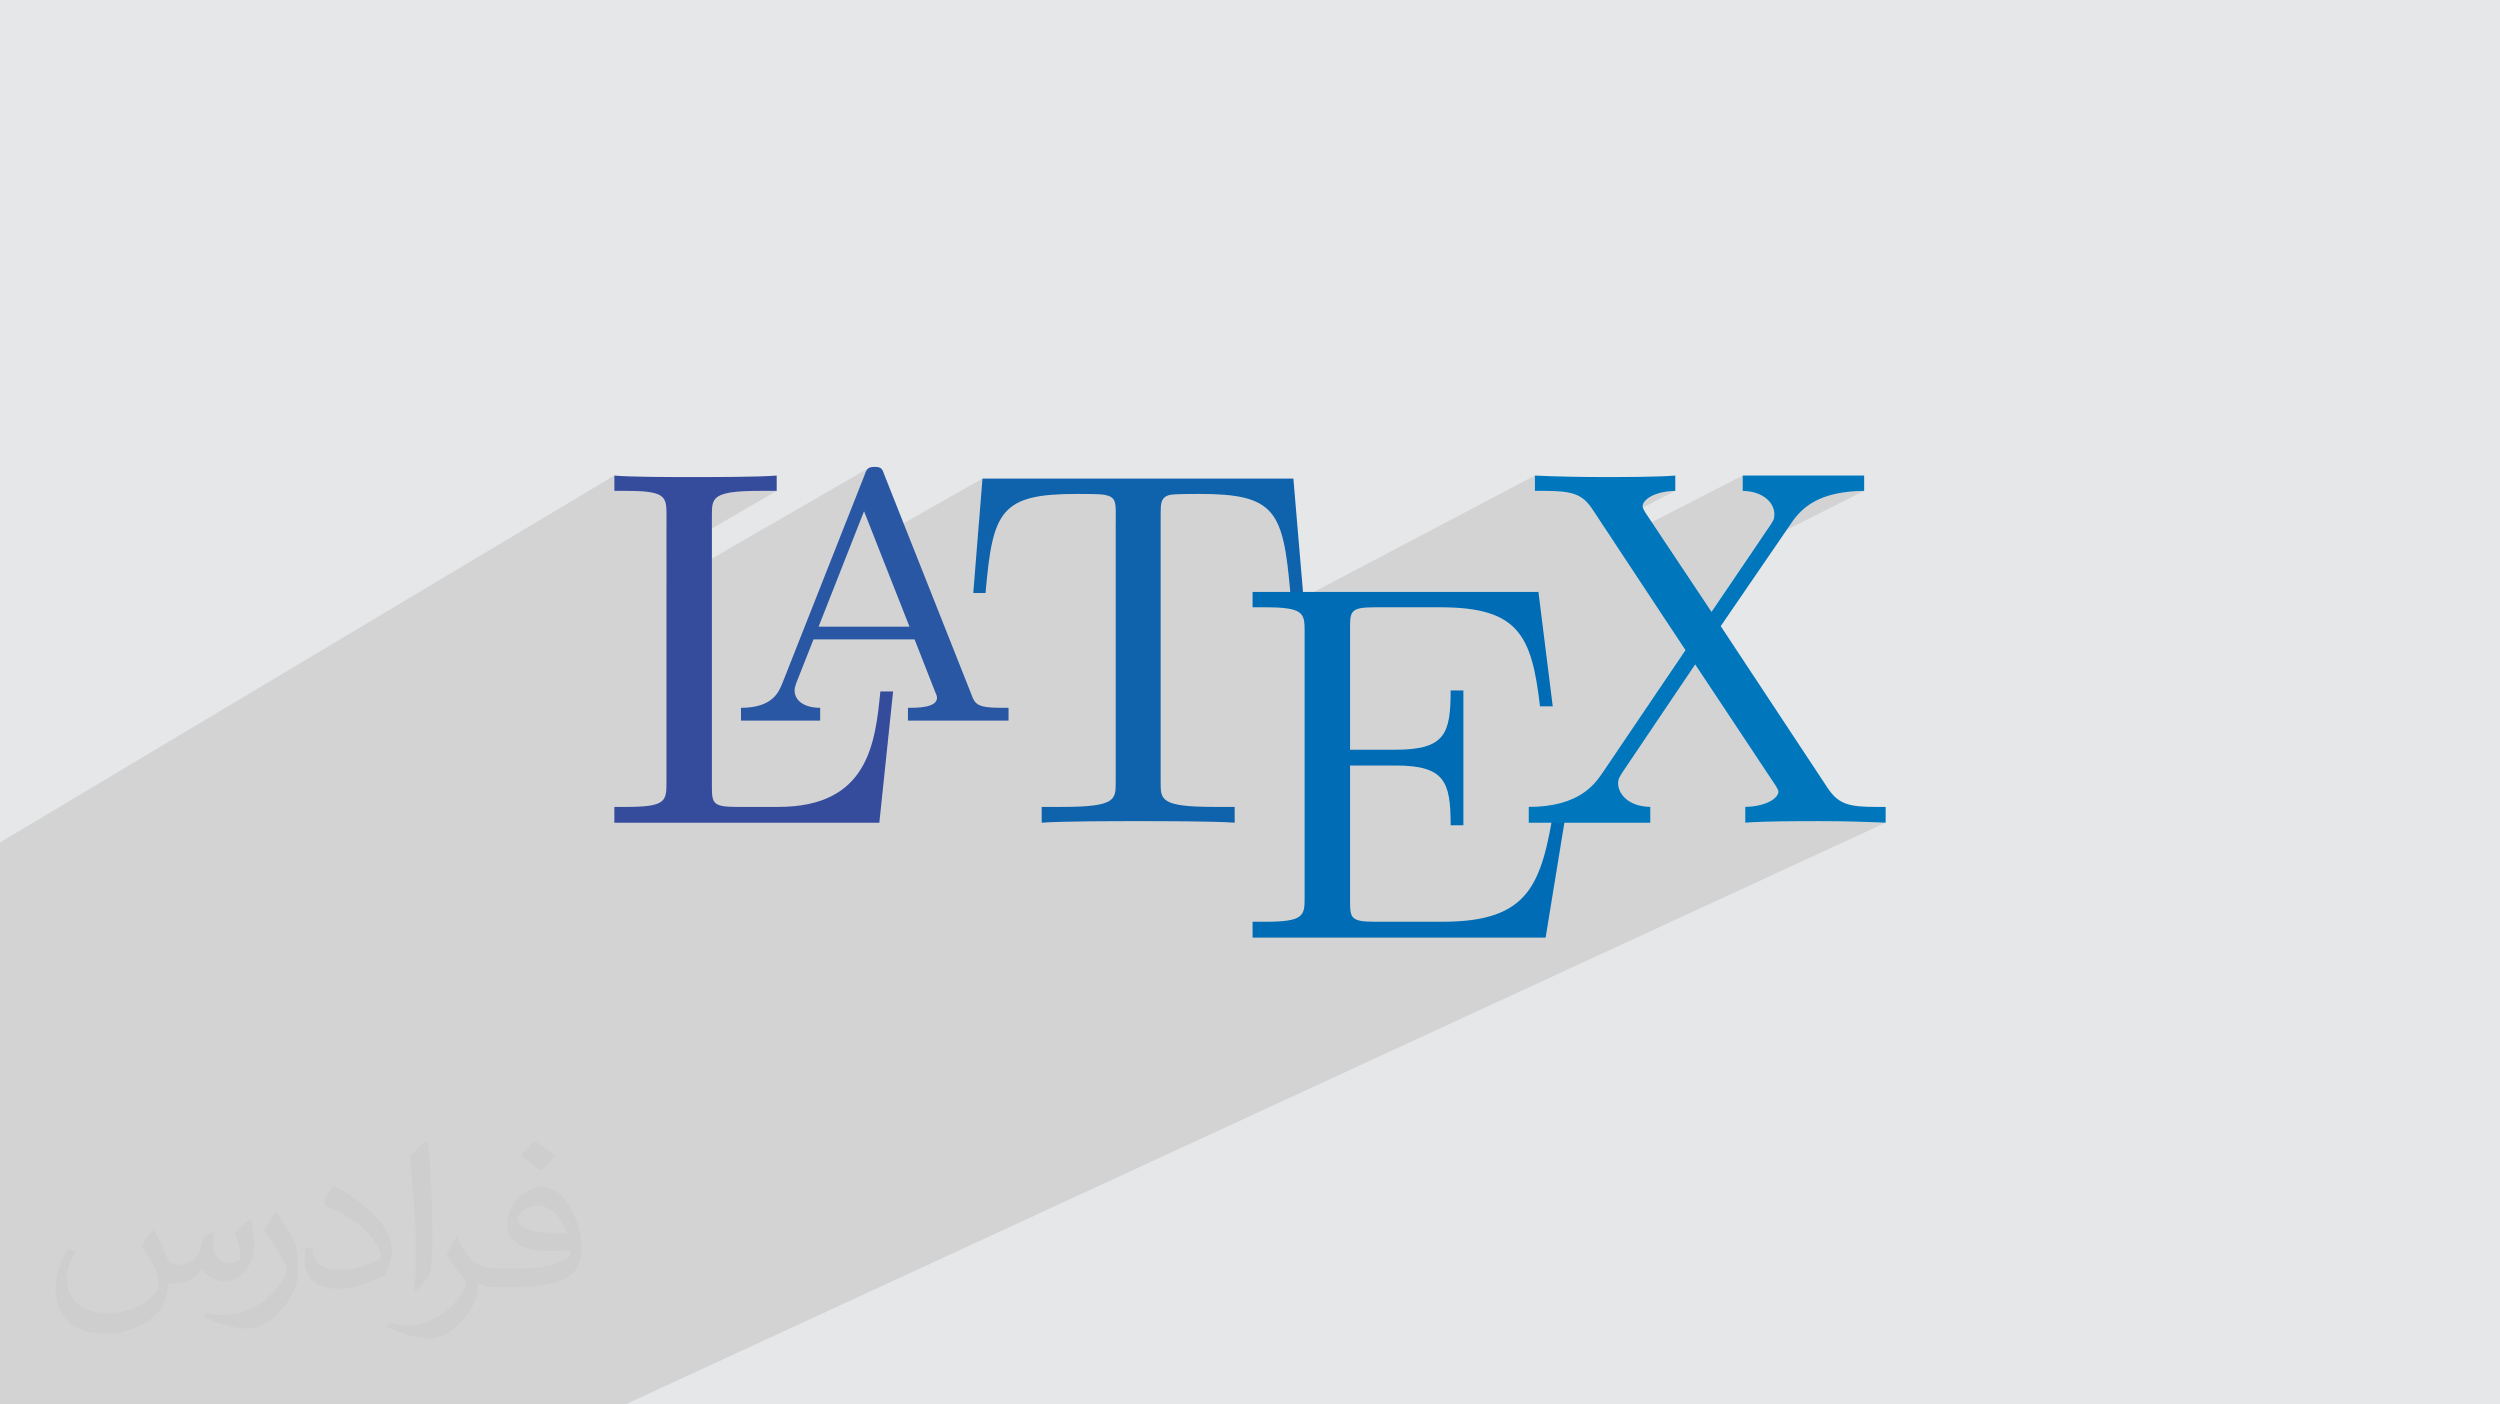
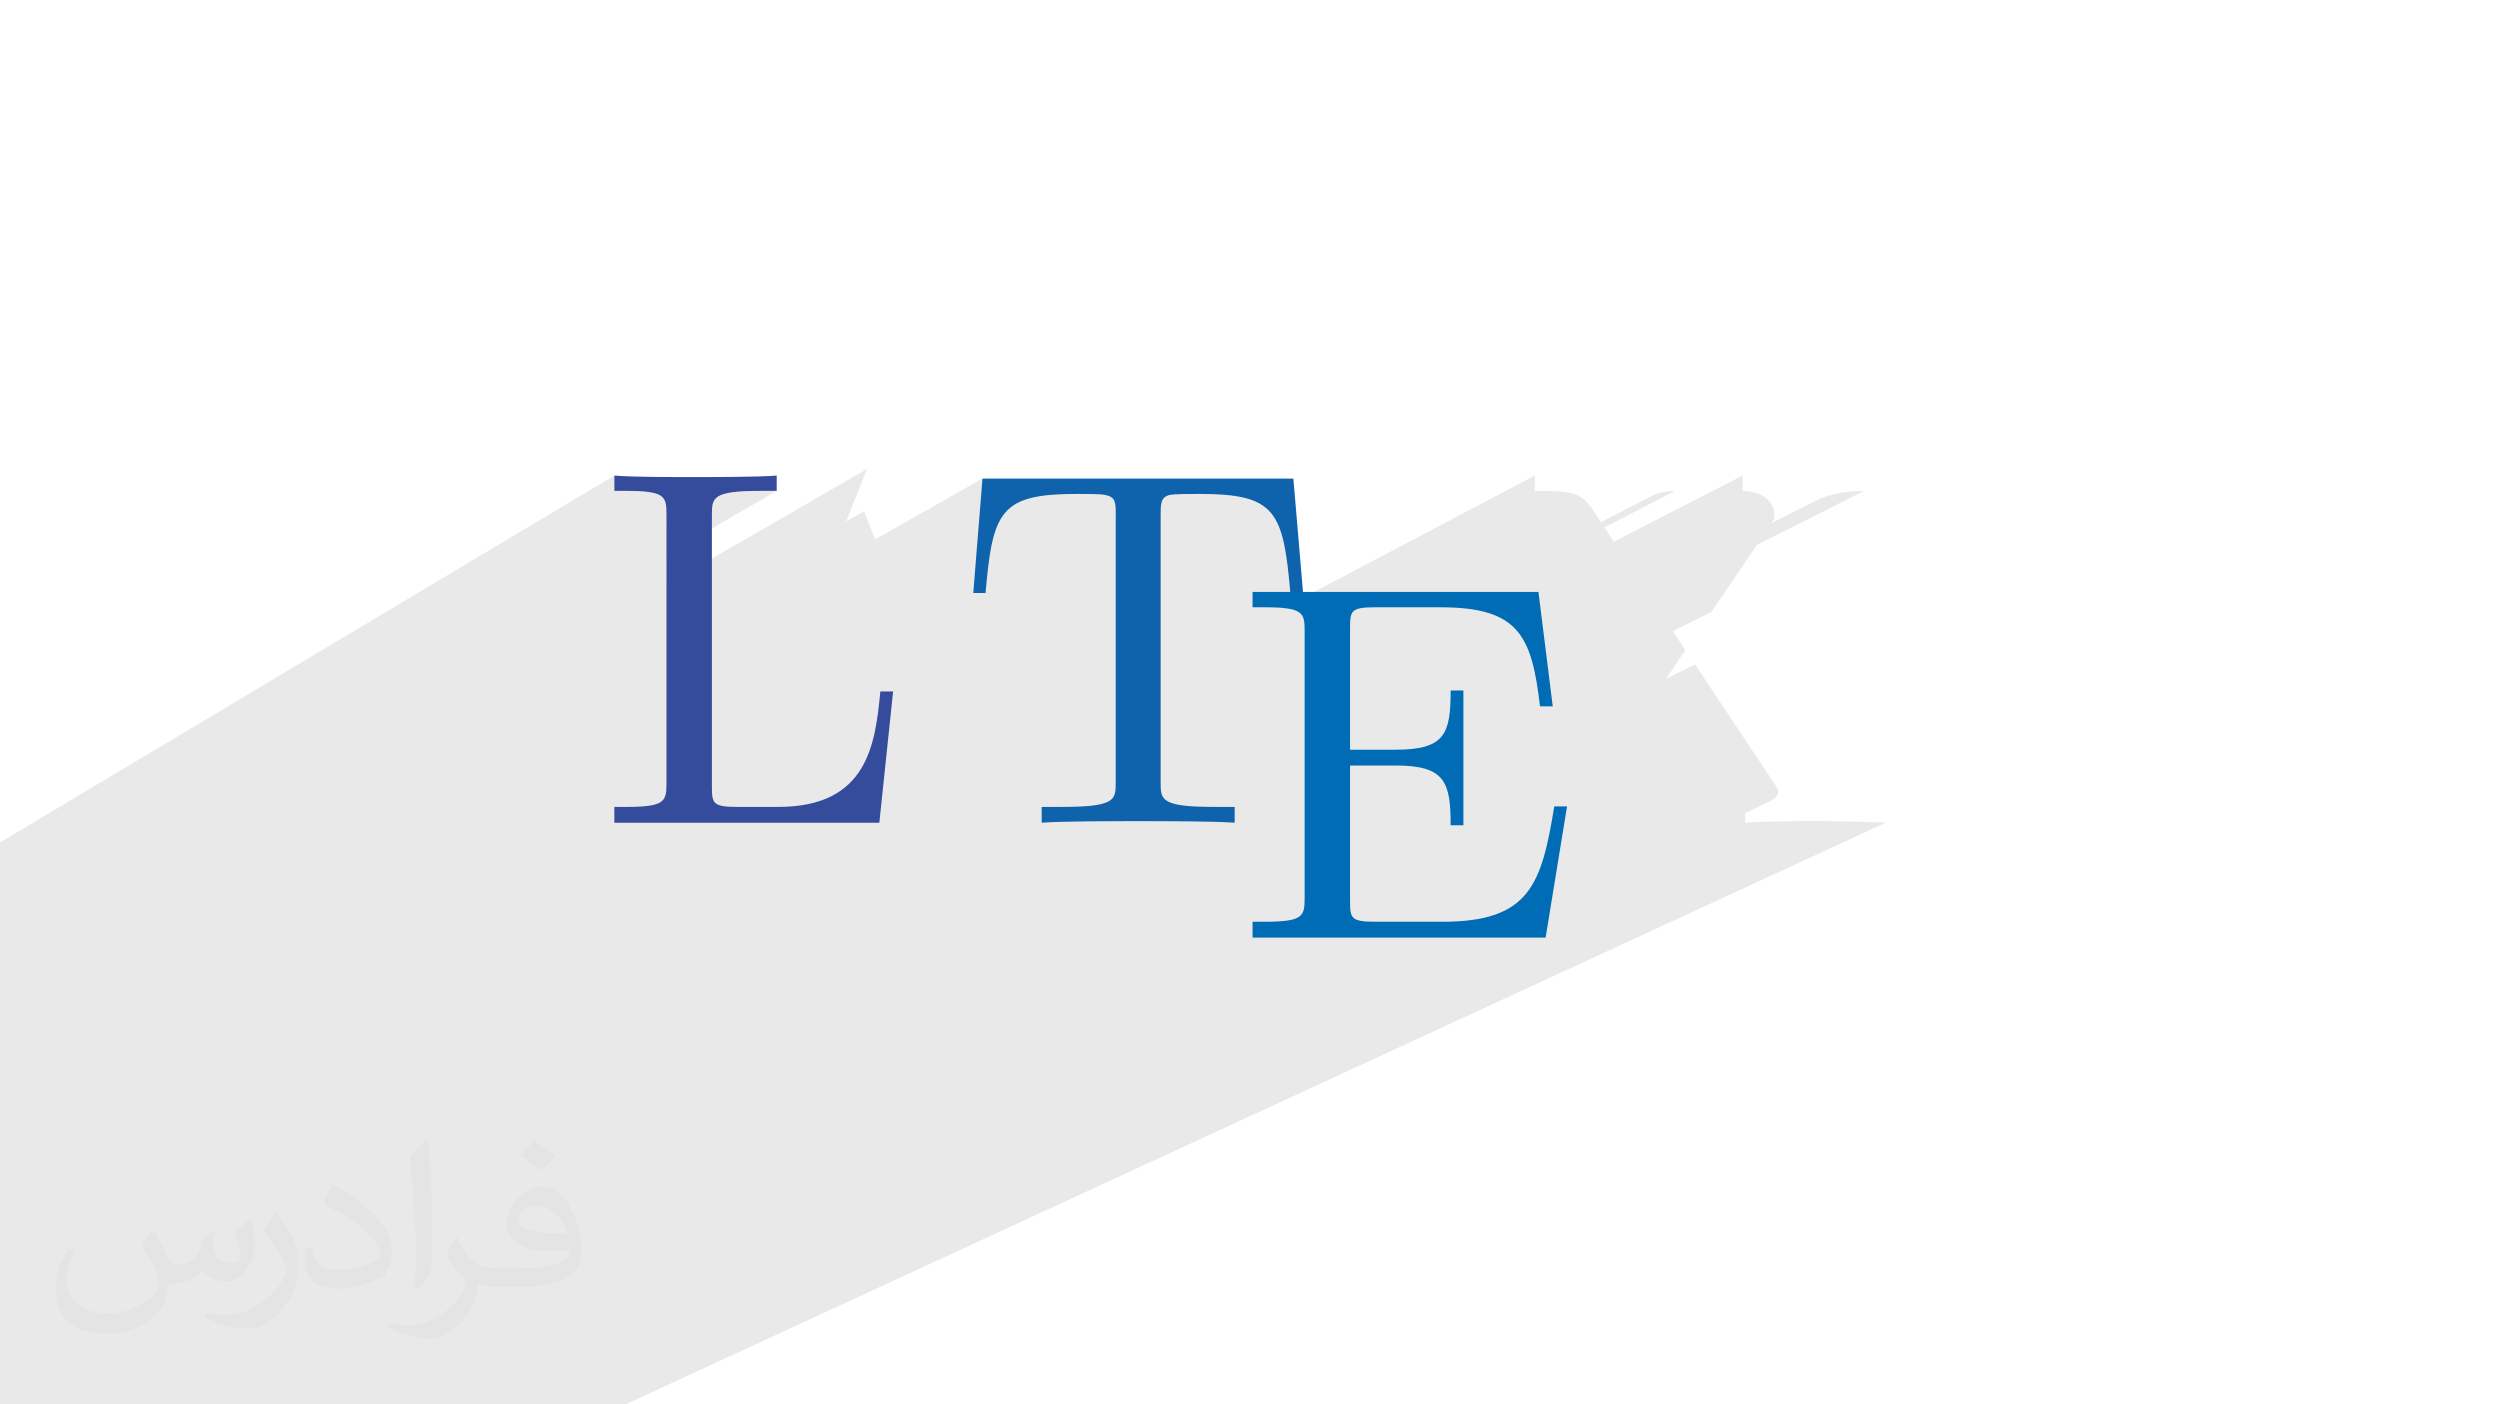
<svg xmlns="http://www.w3.org/2000/svg" xml:space="preserve" width="94.192mm" height="52.917mm" version="1.1" style="shape-rendering:geometricPrecision; text-rendering:geometricPrecision; image-rendering:optimizeQuality; fill-rule:evenodd; clip-rule:evenodd" viewBox="0 0 9404.92 5283.66">
  <defs>
    <style type="text/css">
   
    .fil6 {fill:#006CB5}
    .fil7 {fill:#0077BD}
    .fil5 {fill:#0F62AC}
    .fil4 {fill:#2957A4}
    .fil3 {fill:#354B9C}
    .fil0 {fill:#E6E7E8}
    .fil2 {fill:#373435;fill-opacity:0.031}
    .fil1 {fill:#2B2A29;fill-opacity:0.102}
   
  </style>
  </defs>
  <g id="Layer_x0020_1">
-     <polygon class="fil0" points="-0,0 9404.92,0 9404.92,5283.66 -0,5283.66 " />
    <path class="fil1" d="M6825.73 1886.68l-161.01 81.37 1.35 -2.11 3.02 -5.08 2.31 -4.61 1.68 -4.51 1.12 -4.8 0.62 -5.47 0.19 -6.52 -0.49 -8.24 -1.48 -8.15 -2.45 -7.99 -3.39 -7.78 -4.35 -7.51 -5.27 -7.18 -6.21 -6.8 -7.11 -6.35 -8.02 -5.87 -8.9 -5.3 -9.79 -4.7 -10.64 -4.04 -11.49 -3.3 -12.34 -2.54 -13.17 -1.7 -13.99 -0.81 0 -2.48 0 -6.53 0 -9.23 0 -10.58 0 -10.58 0 -9.23 0 -6.53 0 -2.48 -484.73 248.74 -0.41 -0.63 -13.75 -20.81 -12.85 -19.45 -8.42 -12.75 266.66 -137.48 -14.7 0.69 -13.78 1.36 -12.87 1.96 -11.94 2.51 -11.02 2.99 -10.08 3.42 -9.15 3.77 -8.21 4.09 -187.9 97.04 -1.07 -1.63 -9.38 -14.19 -7.96 -12.05 -6.41 -9.71 -4.74 -7.18 -2.94 -4.44 -1.01 -1.53 -6.85 -9.63 -6.96 -8.71 -7.16 -7.84 -7.46 -7.02 -7.87 -6.22 -8.38 -5.47 -8.98 -4.76 -9.7 -4.08 -10.49 -3.46 -11.41 -2.87 -12.43 -2.33 -13.53 -1.81 -14.76 -1.34 -16.07 -0.9 -17.49 -0.52 -19 -0.16 -1.57 0 -4.13 0 -5.84 0 -6.69 0 -6.7 0 -5.84 0 -4.13 0 -1.57 0 0 -2.48 0 -6.53 0 -9.23 0 -10.58 0 -10.58 0 -9.23 0 -6.53 0 -2.48 -945.87 498.3 -3.21 -0.37 -19.94 -1.36 -6.66 -0.23 103.54 -54.62 -2.06 0 -5.43 0 -7.69 0 -8.8 0 -8.81 0 -7.69 0 -5.43 0 -2.06 0 -2.53 -28.29 -2.59 -26.87 -2.69 -25.5 -2.85 -24.15 -3.05 -22.86 -3.3 -21.58 -3.58 -20.34 -3.93 -19.12 -4.31 -17.95 -4.75 -16.81 -5.23 -15.72 -5.77 -14.63 -6.34 -13.59 -6.97 -12.59 -7.64 -11.61 -8.36 -10.67 -9.13 -9.78 -9.93 -8.89 -10.79 -8.06 -11.7 -7.25 -12.66 -6.48 -12.09 -5.08 151.69 -82.41 -0.02 0 -151.68 82.4 -1.55 -0.65 -14.71 -5.03 -15.81 -4.36 -16.94 -3.72 -18.13 -3.12 -19.37 -2.55 -20.66 -2.01 -21.99 -1.51 -23.36 -1.03 -24.79 -0.6 -26.26 -0.19 -14.32 0.01 -15.22 0.05 -15.59 0.14 -15.41 0.28 -14.68 0.46 -13.4 0.68 -11.59 0.95 -9.22 1.26 -11.44 3.75 -192.28 105.78 0 -11.66 0 -13.6 0 -8.43 0 -2.9 -0.08 -15.49 -0.55 -13.45 -1.5 -11.52 -2.92 -9.7 -4.79 -7.99 -7.17 -6.38 -9.99 -4.9 -13.3 -3.52 -8.54 -1.26 -10.88 -0.95 -12.69 -0.68 -13.96 -0.46 -14.69 -0.28 -14.87 -0.14 -14.52 -0.05 -13.63 -0.01 -26.43 0.19 -24.94 0.6 -23.51 1.03 -22.12 1.51 -20.78 2.01 -19.49 2.55 -18.24 3.12 -17.04 3.72 -15.9 4.36 -14.79 5.03 -13.74 5.74 -12.72 6.48 -141.44 79.27 1.44 -17.92 1.54 -19.19 1.49 -18.56 1.43 -17.78 1.35 -16.82 1.26 -15.74 1.16 -14.47 1.05 -13.05 0.92 -11.47 0.78 -9.75 0.63 -7.85 0.46 -5.8 0.29 -3.59 0.1 -1.24 -403.8 228.76 -2.05 -5.18 -6.7 -16.98 -6.25 -15.87 -5.75 -14.6 -5.19 -13.16 -4.56 -11.58 -3.87 -9.83 -3.12 -7.92 -2.32 -5.86 -1.43 -3.62 -0.49 -1.25 -66.94 38.24 9.31 -23.56 11.31 -28.66 10.39 -26.35 9.39 -23.77 8.25 -20.9 7.01 -17.75 5.64 -14.3 4.17 -10.57 2.59 -6.55 0.89 -2.25 2.82 -7.91 2.89 -6.57 3.2 -5.31 3.74 -4.13 4.57 -3.07 -762.38 439.9 0 -29.26 0 -39.46 0 -36.87 0 -6.58 414.7 -241.08 -2.72 0 -7.17 0 -10.13 0 -11.62 0 -11.62 0 -10.13 0 -7.17 0 -2.72 0 -31.78 0.32 -27.81 0.96 -24.11 1.63 -20.68 2.3 -17.49 3.01 -14.59 3.71 -11.95 4.44 -9.57 5.19 -193.44 113.24 0 -1.39 0 -18.4 0 -13.61 0 -8.43 0 -2.9 -0.08 -12.4 -0.38 -11.31 -0.89 -10.26 -1.59 -9.26 -2.51 -8.29 -3.62 -7.36 -4.94 -6.46 -6.47 -5.62 -8.2 -4.8 -10.13 -4.03 -12.28 -3.3 -14.62 -2.62 -17.16 -1.97 -19.93 -1.35 -22.89 -0.79 -26.04 -0.25 -1.91 0 -5.02 0 -7.1 0 -8.14 0 -8.14 0 -7.1 0 -5.02 0 -1.91 0 0 -2.48 0 -6.53 0 -9.23 0 -10.58 0 -10.58 0 -9.23 0 -6.53 0 -2.48 -2311.19 1380.36 0 52.48 0 23.99 0 162.88 0 40.43 0 63.25 0 32.81 0 101.4 0 14.99 0 118.89 0 113.81 0 143.04 0 73.69 0 5.16 0 52.41 0 31.23 0 5.34 0 30.02 0 9.72 0 3.33 0 1.27 0 0.29 0 21.99 0 8.79 0 2.14 0 13.26 0 8.68 0 15.72 0 9.66 0 28.77 0 16.02 0 18.7 0 12.19 0 37.95 0 0.01 0 59.48 0 5.61 0 18.15 0 13.64 0 10.28 0 114.12 0 61.5 0 3.08 0 48.05 0 17.71 0 1.73 0 19.24 0 14.69 0 5.92 0 40.38 0 15.37 0 41.17 0 4.31 0 15.95 0 23.51 0 84.11 0 19.97 0 23.91 0 7.09 0 41.9 0 110.52 0 18.54 135.35 0 136.62 0 9.82 0 4.19 0 120.73 0 21.76 0 10.82 0 12.83 0 55.79 0 39.32 0 59.23 0 117.8 0 260.94 0 0.31 0 8.81 0 31.77 0 65.84 0 12.72 0 8.79 0 12.35 0 65.07 0 9.03 0 17.21 0 386.57 0 128.27 0 23.73 0 43.53 0 2.13 0 39.26 0 65.16 0 147.61 0 77.23 0 221.7 0 4741.43 -2188.65 -15.24 -0.7 -15.39 -0.65 -15.52 -0.61 -15.63 -0.57 -15.72 -0.52 -15.78 -0.48 -15.82 -0.44 -15.84 -0.39 -15.84 -0.35 -15.81 -0.3 -15.77 -0.25 -15.7 -0.21 -15.61 -0.17 -15.5 -0.12 -15.36 -0.07 -15.2 -0.02 -14.11 0 -15.53 0.01 -16.72 0.03 -17.72 0.05 -18.51 0.09 -19.08 0.13 -19.46 0.18 -19.61 0.24 -19.57 0.31 -19.32 0.39 -18.85 0.47 -18.17 0.57 -17.29 0.67 -16.21 0.78 -14.92 0.9 -13.4 1.03 0 -2.56 0 -6.73 0 -9.53 0 -10.9 0 -6.58 84.96 -40.01 8.31 -4.09 7.35 -4.34 6.38 -4.53 5.4 -4.66 4.43 -4.72 3.44 -4.74 2.48 -4.68 1.48 -4.57 0.5 -4.41 -0.26 -2.28 -0.71 -2.42 -1.08 -2.56 -1.35 -2.66 -1.54 -2.74 -1.62 -2.81 -1.61 -2.85 -1.52 -2.87 -0.87 -1.31 -2.54 -3.82 -4.09 -6.17 -5.54 -8.35 -6.87 -10.34 -8.1 -12.2 -9.21 -13.87 -10.2 -15.38 -11.09 -16.71 -11.87 -17.88 -12.54 -18.9 -13.1 -19.73 -13.54 -20.4 -13.87 -20.9 -14.1 -21.24 -14.2 -21.4 -14.21 -21.41 -14.1 -21.24 -13.87 -20.9 -13.54 -20.4 -13.1 -19.73 -12.54 -18.9 -11.87 -17.88 -11.09 -16.71 -10.2 -15.38 -9.21 -13.87 -8.1 -12.2 -6.87 -10.34 -5.54 -8.35 -4.09 -6.17 -2.54 -3.82 -0.87 -1.31 -109.21 53.79 0.16 -0.24 12.24 -18.11 11.44 -16.92 10.52 -15.57 9.5 -14.04 8.35 -12.34 7.08 -10.48 5.71 -8.45 4.22 -6.24 2.62 -3.87 0.9 -1.33 -1.01 -1.53 -2.94 -4.44 -4.74 -7.18 -6.41 -9.71 -7.96 -12.05 -9.38 -14.19 -10.66 -16.14 -4.17 -6.32 145.21 -72.32 0.63 -0.93 1.83 -2.7 2.96 -4.35 4 -5.89 4.95 -7.31 5.84 -8.62 6.65 -9.79 7.37 -10.86 8 -11.8 8.58 -12.62 9.05 -13.34 9.46 -13.93 9.77 -14.41 10.01 -14.76 10.17 -15 10.25 -15.11 10.25 -15.11 10.17 -15 10.01 -14.76 9.77 -14.41 9.46 -13.93 9.05 -13.34 2.85 -4.19 403.22 -203.06 -30.82 1.03 -28.46 2.34 -26.23 3.55 -24.1 4.69 -22.11 5.74 -20.22 6.71 -18.45 7.58 -16.8 8.36zm-3498.54 -99.65l0 0zm3146.11 568.46l0 0z" />
    <path class="fil2" d="M578.49 4627.69c17.95,27.21 29.6,53.36 40.96,82.43 8.45,16.91 12.93,48.09 52.57,48.09 11.61,0 28.28,-3.42 43.06,-11.61 16.63,-8.73 29.32,-21.94 35.94,-42l15.85 -53.36 38.57 -19.02 2.64 2.64c-5.27,20.09 -6.59,39.36 -6.59,54.43 0,44.63 38.57,61.56 69.22,61.56 17.95,0 34.09,-8.73 34.09,-25.11 0,-21.13 -8.98,-57.06 -20.62,-89.29 17.95,-17.95 35.94,-35.94 56.53,-50.47l3.17 1.6c8.98,38.04 14,75.56 14,100.66 0,24.57 -10.83,51.79 -19.81,69.49 -18.49,34.87 -51.25,62.62 -90.87,62.62 -30.1,0 -63.65,-15.07 -86.66,-43.06l-1.32 0c-21.66,26.96 -55.22,51.25 -108.86,51.25l-16.63 0c-2.64,35.41 -10.29,60.49 -21.94,82.95 -31.95,62.34 -126.81,106.47 -216.1,106.47 -124.17,0 -186.51,-71.59 -186.51,-166.96 0,-58.91 19.27,-113.6 48.88,-152.42l24.29 10.04c-18.49,35.41 -30.91,68.68 -30.91,101.45 0,89.29 72.66,131.83 156.4,131.83 77.68,0 173.83,-49.41 191.28,-106.72 -6.59,-62.62 -30.1,-91.93 -66.04,-148.99 10.83,-19.02 24.83,-38.04 42.28,-58.38l3.17 0 0 0 0 0 -0.02 -0.09zm1432.13 -336.04c26.15,16.39 51.79,35.66 76.87,57.85 -14,19.81 -31.45,37.79 -53.11,53.64 -25.11,-20.34 -50.19,-37.79 -75.84,-56.27 17.42,-19.55 34.62,-38.29 52.04,-55.22l0 0 0 0 0 0 0 0 0 0 0.03 0zm13.47 244.11c-42.28,0 -76.87,27.75 -76.87,48.34 0,44.13 84.53,57.85 185.72,57.31 -12.68,-51.79 -57.06,-105.68 -108.86,-105.68l0.01 0.03zm-94.86 236.19c54.96,0 103.04,-1.6 139.74,-10.83 40.96,-10.29 75.56,-30.91 75.56,-45.17 0,-3.7 0,-8.19 -1.32,-11.89 -22.98,2.11 -49.41,2.11 -72.38,2.11 -74.49,0 -131.55,-16.91 -154.02,-58.66 -5.55,-11.61 -9.51,-24.57 -9.51,-39.36 0,-40.43 17.42,-79.79 48.09,-107 25.61,-22.45 53.89,-36.44 82.67,-36.44 52.04,0 93.51,41.75 122.57,107.54 15.85,35.94 26.68,77.4 26.68,129.72 0,34.87 -9.51,64.19 -31.17,85.85 -40.43,39.11 -114.92,53.89 -229.04,53.89l-51.79 0 0 0 -13.47 0c-28.28,0 -48.62,-5.02 -64.72,-17.42l-2.64 0c0.79,6.59 1.32,12.93 1.32,19.02 0,25.61 -8.45,58.38 -25.61,84.53 -50.72,75.3 -105.68,108.04 -153.24,108.04 -48.09,0 -107,-18.49 -160.11,-42.54l9.51 -18.49c17.17,7.13 40.96,11.89 73.7,11.89 85.85,0 198.66,-82.43 212.66,-163 -3.17,-6.59 -8.98,-15.32 -17.17,-24.57 -25.11,-29.85 -40.96,-54.68 -55.75,-80.83 12.68,-25.11 24.29,-45.17 35.13,-63.4l4.49 -0.53c36.72,74.77 69.99,117.55 144.23,117.55l11.61 0 0 0 53.89 0 0 0 0 0 0 0 0 0 0 0 0.09 0.01zm-371.98 79c6.34,-34.34 6.87,-72.91 6.87,-108.86l0 -53.36c0,-99.6 -12.68,-244.36 -22.98,-338.68 17.95,-19.27 43.06,-42 62.87,-57.31l5.81 1.6c13.47,118.62 16.63,256 16.63,383.06 0,33.3 -1.32,65.79 -4.49,89.55 -1.85,30.1 -19.27,52.83 -56.53,87.7l-8.19 -3.7zm-382.8 -157.19c1.85,46.77 24.83,83.49 105.15,83.49 49.93,0 92.19,-12.93 138.96,-35.13 8.45,-3.7 12.93,-8.73 12.93,-12.93 0,-29.32 -22.45,-68.15 -60.23,-103.55 -36.72,-33.3 -85.34,-62.62 -130.76,-82.18 -15.6,-6.59 -20.62,-13.47 -20.62,-20.09 0,-13.47 17.95,-41.75 32.77,-62.09l5.02 -0.53c52.04,27.21 110.17,67.64 153.24,112.53 39.11,41.47 63.4,83.49 63.4,129.19 0,33.81 -10.29,65.51 -26.96,95.11 -57.06,28.79 -117.83,50.72 -178.06,50.72 -73.17,0 -123.1,-34.34 -123.1,-114.92 0,-8.73 0,-22.19 3.17,-39.64l25.11 0 0 0 0 0 0 0 0 0 0 0 -0.02 0zm-132.37 -132.9l45.45 73.45c16.63,27.21 32.23,56.81 32.23,103.55l0 59.7c0,48.34 -30.91,100.13 -80.83,151.38 -39.11,34.62 -73.7,49.41 -105.68,49.41 -47.55,0 -101.98,-14.79 -164.85,-41.75l7.13 -18.49c19.81,5.27 42.79,9.77 71.06,9.77 90.36,-0.53 182.8,-66.57 225.08,-147.15 5.02,-9.26 6.87,-17.95 6.87,-24.04 0,-9.26 -5.02,-19.55 -8.98,-28.79 -22.98,-43.31 -48.62,-82.95 -76.87,-119.68 14.79,-23.25 29.6,-45.7 45.7,-67.9l3.7 0.53 0 0 0 0 0 0 0 0 0 0 -0.02 0.01z" />
    <g id="_3064964735360">
      <path class="fil3" d="M3359.82 2601.33c0,0 -47.96,0 -47.96,0 -19.14,196.06 -46.14,434.24 -384.07,434.24 0,0 -155.56,0 -155.56,0 -90.27,0 -94.11,-13.5 -94.11,-76.97 0,0 0,-1019.82 0,-1019.82 0,-65.29 0,-92.08 180.55,-92.08 0,0 63.28,0 63.28,0 0,0 0,-57.63 0,-57.63 -69.13,5.64 -242.01,5.64 -320.6,5.64 -74.96,0 -224.88,0 -290.16,-5.64 0,0 0,57.63 0,57.63 0,0 44.33,0 44.33,0 147.71,0 151.73,20.95 151.73,90.07 0,0 0,1008.53 0,1008.53 0,69.12 -4.03,90.28 -151.73,90.28 0,0 -44.33,0 -44.33,0 0,0 0,59.44 0,59.44 0,0 996.85,0 996.85,0 0,0 51.78,-493.69 51.78,-493.69l0 -0.01z" />
-       <path class="fil4" d="M3327.18 1787.03c-7.66,-22.97 -11.49,-30.62 -36.47,-30.62 -24.99,0 -30.63,7.65 -38.29,30.62 0,0 -309.31,783.66 -309.31,783.66 -13.5,32.64 -36.47,92.08 -155.55,92.08 0,0 0,48.17 0,48.17 0,0 297.83,0 297.83,0 0,0 0,-48.17 0,-48.17 -59.65,0 -96.12,-26.8 -96.12,-65.29 0,-9.47 1.82,-13.29 5.84,-26.8 0,0 65.29,-165.24 65.29,-165.24 0,0 380.24,0 380.24,0 0,0 76.77,195.86 76.77,195.86 3.82,7.86 7.66,17.33 7.66,23.17 0,38.28 -72.95,38.28 -109.42,38.28 0,0 0,48.17 0,48.17 0,0 378.44,0 378.44,0 0,0 0,-48.17 0,-48.17 0,0 -27.01,0 -27.01,0 -90.27,0 -99.75,-13.29 -113.24,-51.78 0,0 -326.65,-823.95 -326.65,-823.95l0 0zm-76.77 136.42c0,0 171.07,434.04 171.07,434.04 0,0 -341.95,0 -341.95,0 0,0 170.88,-434.04 170.88,-434.04z" />
      <path class="fil5" d="M4865.67 1800.54c0,0 -1169.74,0 -1169.74,0 0,0 -34.46,430.22 -34.46,430.22 0,0 46.14,0 46.14,0 26.8,-309.31 55.61,-372.59 345.58,-372.59 34.66,0 84.63,0 103.77,3.82 40.3,7.66 40.3,28.82 40.3,72.95 0,0 0,1008.33 0,1008.33 0,65.29 0,92.29 -201.7,92.29 0,0 -76.77,0 -76.77,0 0,0 0,59.44 0,59.44 78.79,-5.84 272.84,-5.84 361.09,-5.84 88.47,0 286.15,0 364.93,5.84 0,0 0,-59.44 0,-59.44 0,0 -76.77,0 -76.77,0 -201.7,0 -201.7,-27 -201.7,-92.29 0,0 0,-1008.33 0,-1008.33 0,-38.48 0,-65.29 34.66,-72.95 20.95,-3.82 72.94,-3.82 109.41,-3.82 288.15,0 316.97,63.27 343.77,372.59 0,0 47.96,0 47.96,0 0,0 -36.47,-430.22 -36.47,-430.22l0.02 0z" />
-       <path class="fil6" d="M5895.17 3033.56c0,0 -47.96,0 -47.96,0 -48.16,293.8 -92.29,434.04 -420.74,434.04 0,0 -253.5,0 -253.5,0 -90.27,0 -94.1,-13.5 -94.1,-76.77 0,0 0,-511.03 0,-511.03 0,0 171.07,0 171.07,0 186.2,0 207.36,61.47 207.36,224.89 0,0 47.96,0 47.96,0 0,0 0,-507.19 0,-507.19 0,0 -47.96,0 -47.96,0 0,163.42 -21.16,222.86 -207.36,222.86 0,0 -171.07,0 -171.07,0 0,0 0,-459.03 0,-459.03 0,-63.48 3.82,-76.77 94.1,-76.77 0,0 245.85,0 245.85,0 293.99,0 343.77,105.59 374.59,372.58 0,0 47.96,0 47.96,0 0,0 -53.8,-430.22 -53.8,-430.22 0,0 -1075.44,0 -1075.44,0 0,0 0,57.64 0,57.64 0,0 44.13,0 44.13,0 147.9,0 151.73,21.16 151.73,90.27 0,0 0,1002.49 0,1002.49 0,69.12 -3.83,90.28 -151.73,90.28 0,0 -44.13,0 -44.13,0 0,0 0,59.64 0,59.64 0,0 1102.44,0 1102.44,0 0,0 80.6,-493.68 80.6,-493.68l0 -0.01z" />
-       <path class="fil7" d="M6473.29 2355.49c0,0 263.17,-384.08 263.17,-384.08 40.3,-61.46 105.59,-122.91 276.46,-124.73 0,0 0,-57.63 0,-57.63 0,0 -457.02,0 -457.02,0 0,0 0,57.63 0,57.63 76.77,1.82 119.09,44.13 119.09,88.26 0,19.14 -3.82,22.98 -17.33,44.13 0,0 -219.03,322.81 -219.03,322.81 0,0 -245.84,-368.96 -245.84,-368.96 -3.83,-5.64 -13.3,-20.96 -13.3,-28.82 0,-22.97 42.12,-55.62 122.91,-57.43 0,0 0,-57.63 0,-57.63 -65.29,5.64 -205.54,5.64 -278.49,5.64 -59.64,0 -178.73,-1.81 -249.66,-5.64 0,0 0,57.63 0,57.63 0,0 36.47,0 36.47,0 105.59,0 142.06,13.3 178.53,67.11 0,0 351.43,531.97 351.43,531.97 0,0 -312.93,462.86 -312.93,462.86 -27.01,38.49 -84.64,126.95 -276.67,126.95 0,0 0,59.44 0,59.44 0,0 457.22,0 457.22,0 0,0 0,-59.44 0,-59.44 -88.47,-2.01 -121.11,-53.8 -121.11,-88.46 0,-17.33 5.84,-24.99 19.34,-46.14 0,0 270.62,-401.4 270.62,-401.4 0,0 303.47,457.22 303.47,457.22 3.83,7.66 9.68,15.31 9.68,21.16 0,22.97 -42.32,55.62 -124.73,57.63 0,0 0,59.44 0,59.44 67.1,-5.84 207.35,-5.84 278.48,-5.84 80.61,0 168.86,2.02 249.67,5.84 0,0 0,-59.44 0,-59.44 0,0 -36.47,0 -36.47,0 -99.95,0 -140.25,-9.67 -180.55,-69.32 0,0 -403.42,-610.77 -403.42,-610.77l0 0z" />
+       <path class="fil6" d="M5895.17 3033.56c0,0 -47.96,0 -47.96,0 -48.16,293.8 -92.29,434.04 -420.74,434.04 0,0 -253.5,0 -253.5,0 -90.27,0 -94.1,-13.5 -94.1,-76.77 0,0 0,-511.03 0,-511.03 0,0 171.07,0 171.07,0 186.2,0 207.36,61.47 207.36,224.89 0,0 47.96,0 47.96,0 0,0 0,-507.19 0,-507.19 0,0 -47.96,0 -47.96,0 0,163.42 -21.16,222.86 -207.36,222.86 0,0 -171.07,0 -171.07,0 0,0 0,-459.03 0,-459.03 0,-63.48 3.82,-76.77 94.1,-76.77 0,0 245.85,0 245.85,0 293.99,0 343.77,105.59 374.59,372.58 0,0 47.96,0 47.96,0 0,0 -53.8,-430.22 -53.8,-430.22 0,0 -1075.44,0 -1075.44,0 0,0 0,57.64 0,57.64 0,0 44.13,0 44.13,0 147.9,0 151.73,21.16 151.73,90.27 0,0 0,1002.49 0,1002.49 0,69.12 -3.83,90.28 -151.73,90.28 0,0 -44.13,0 -44.13,0 0,0 0,59.64 0,59.64 0,0 1102.44,0 1102.44,0 0,0 80.6,-493.68 80.6,-493.68z" />
    </g>
  </g>
</svg>